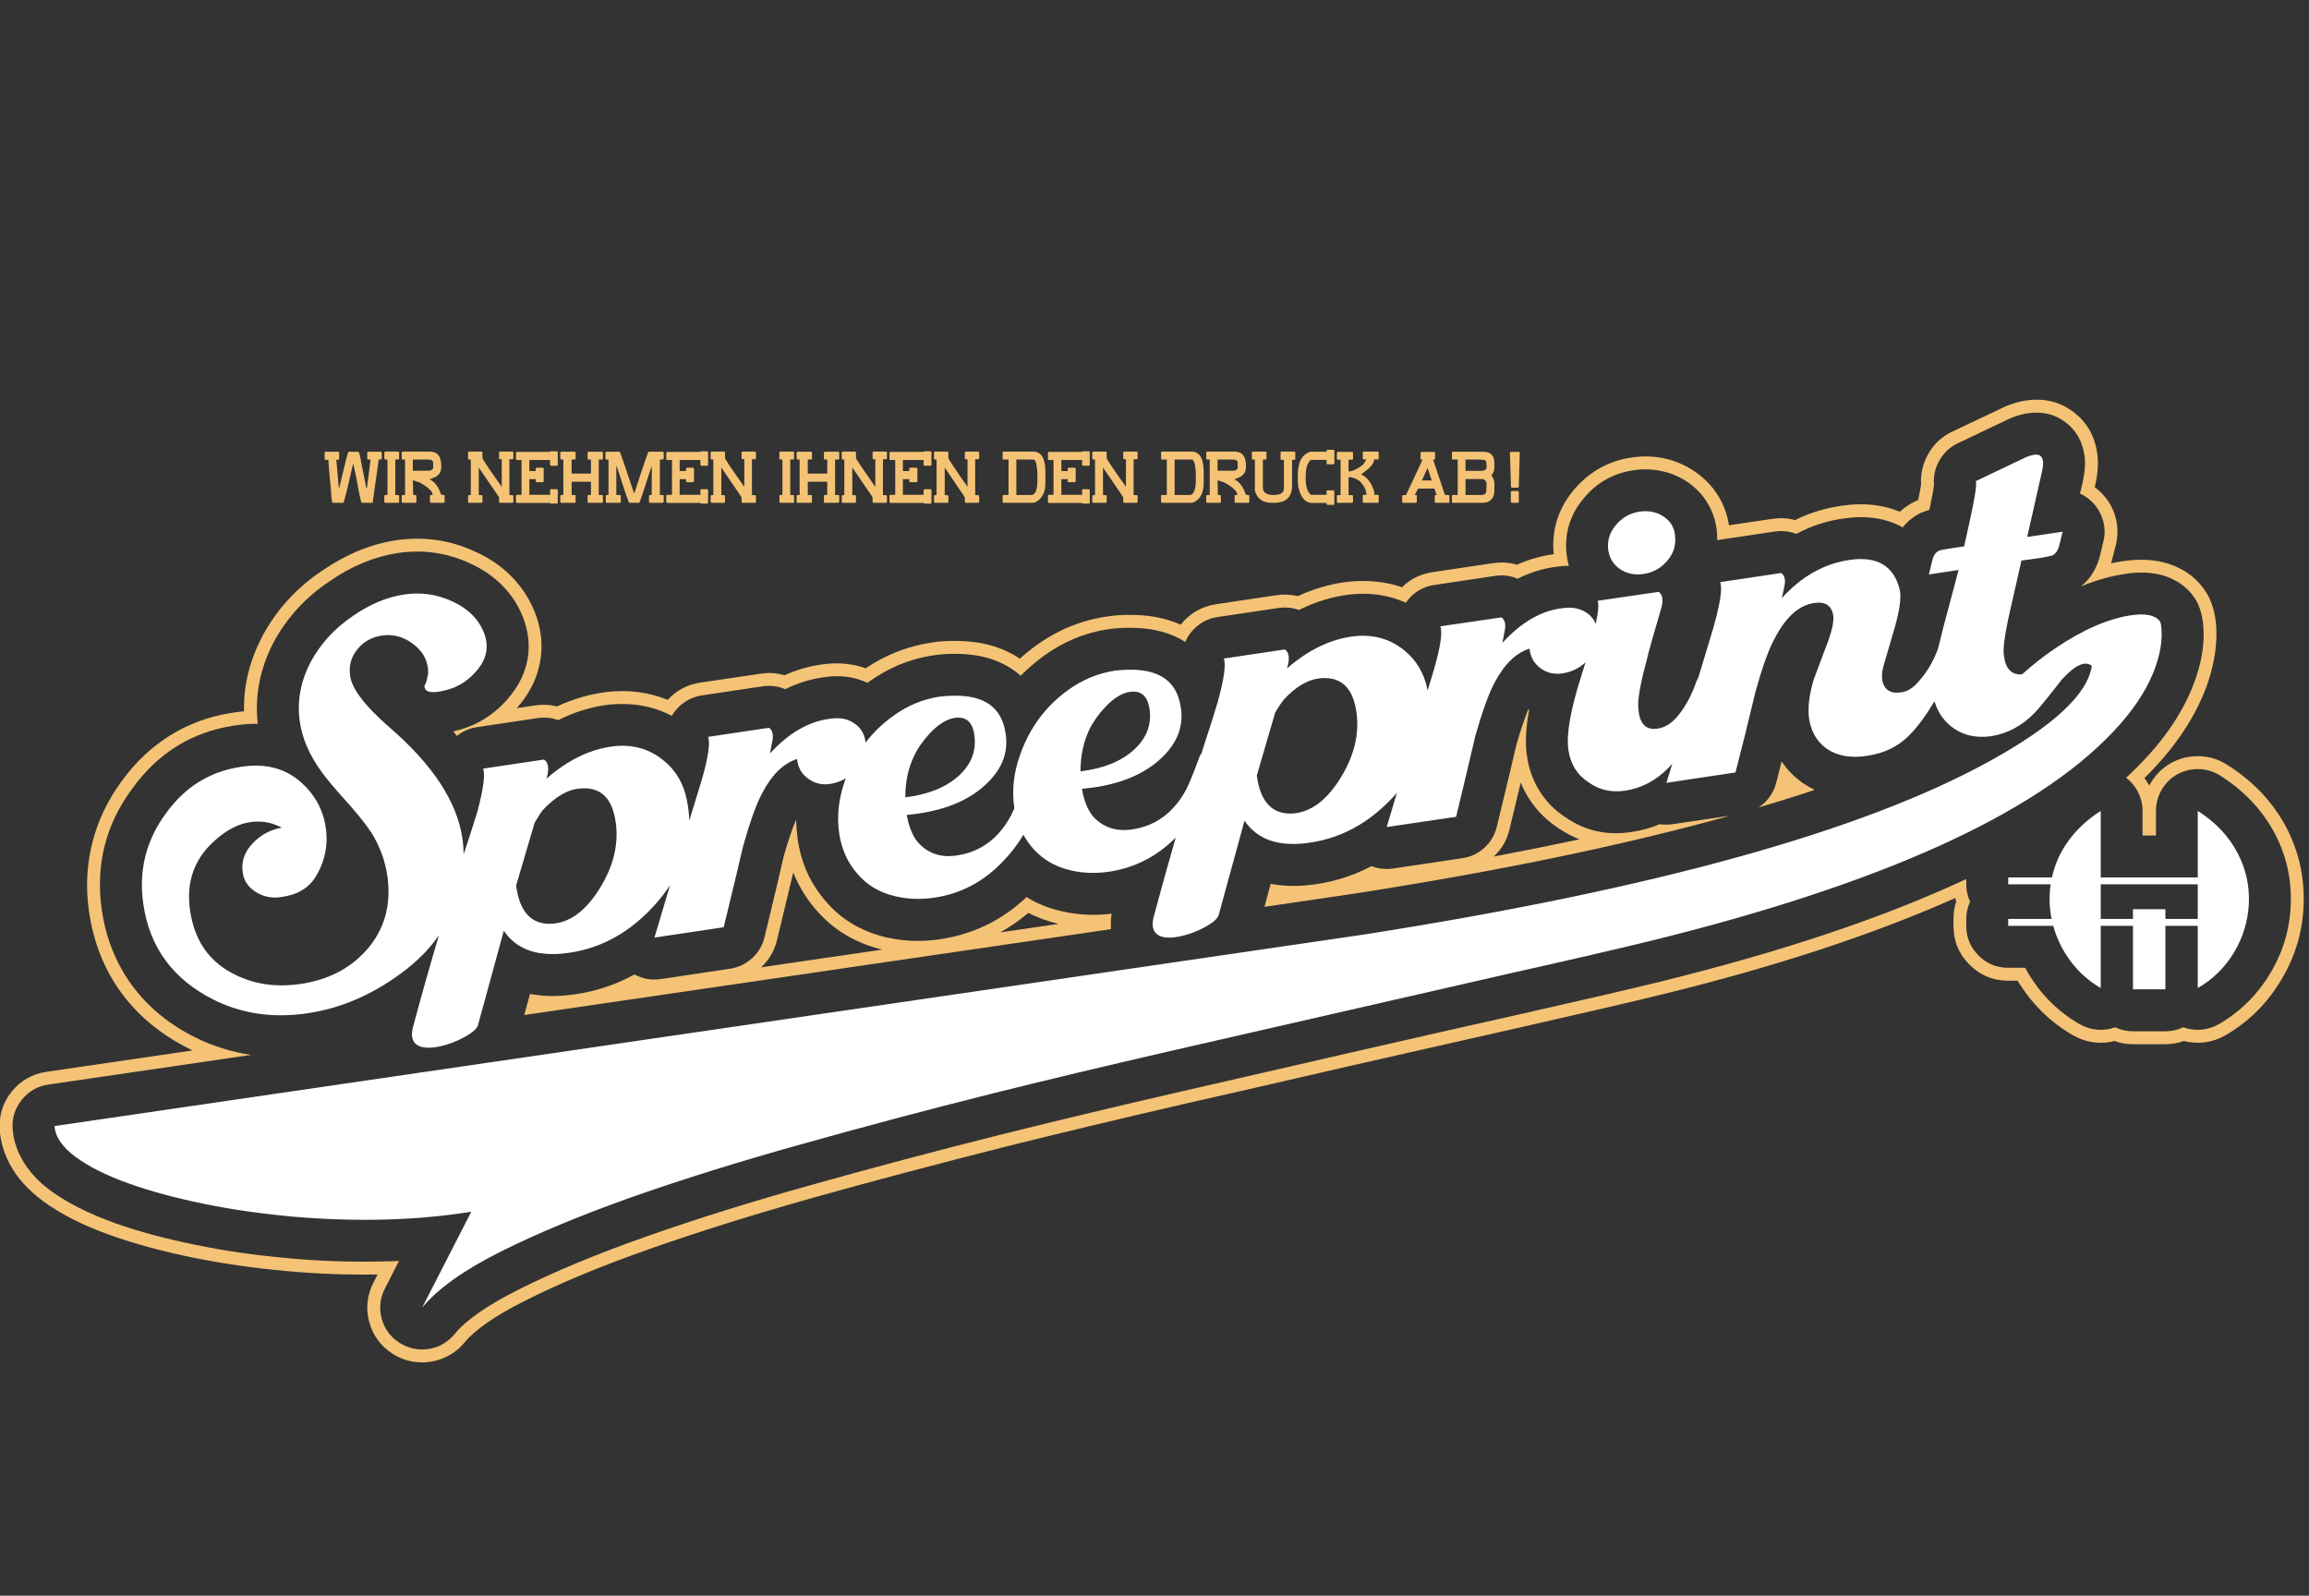
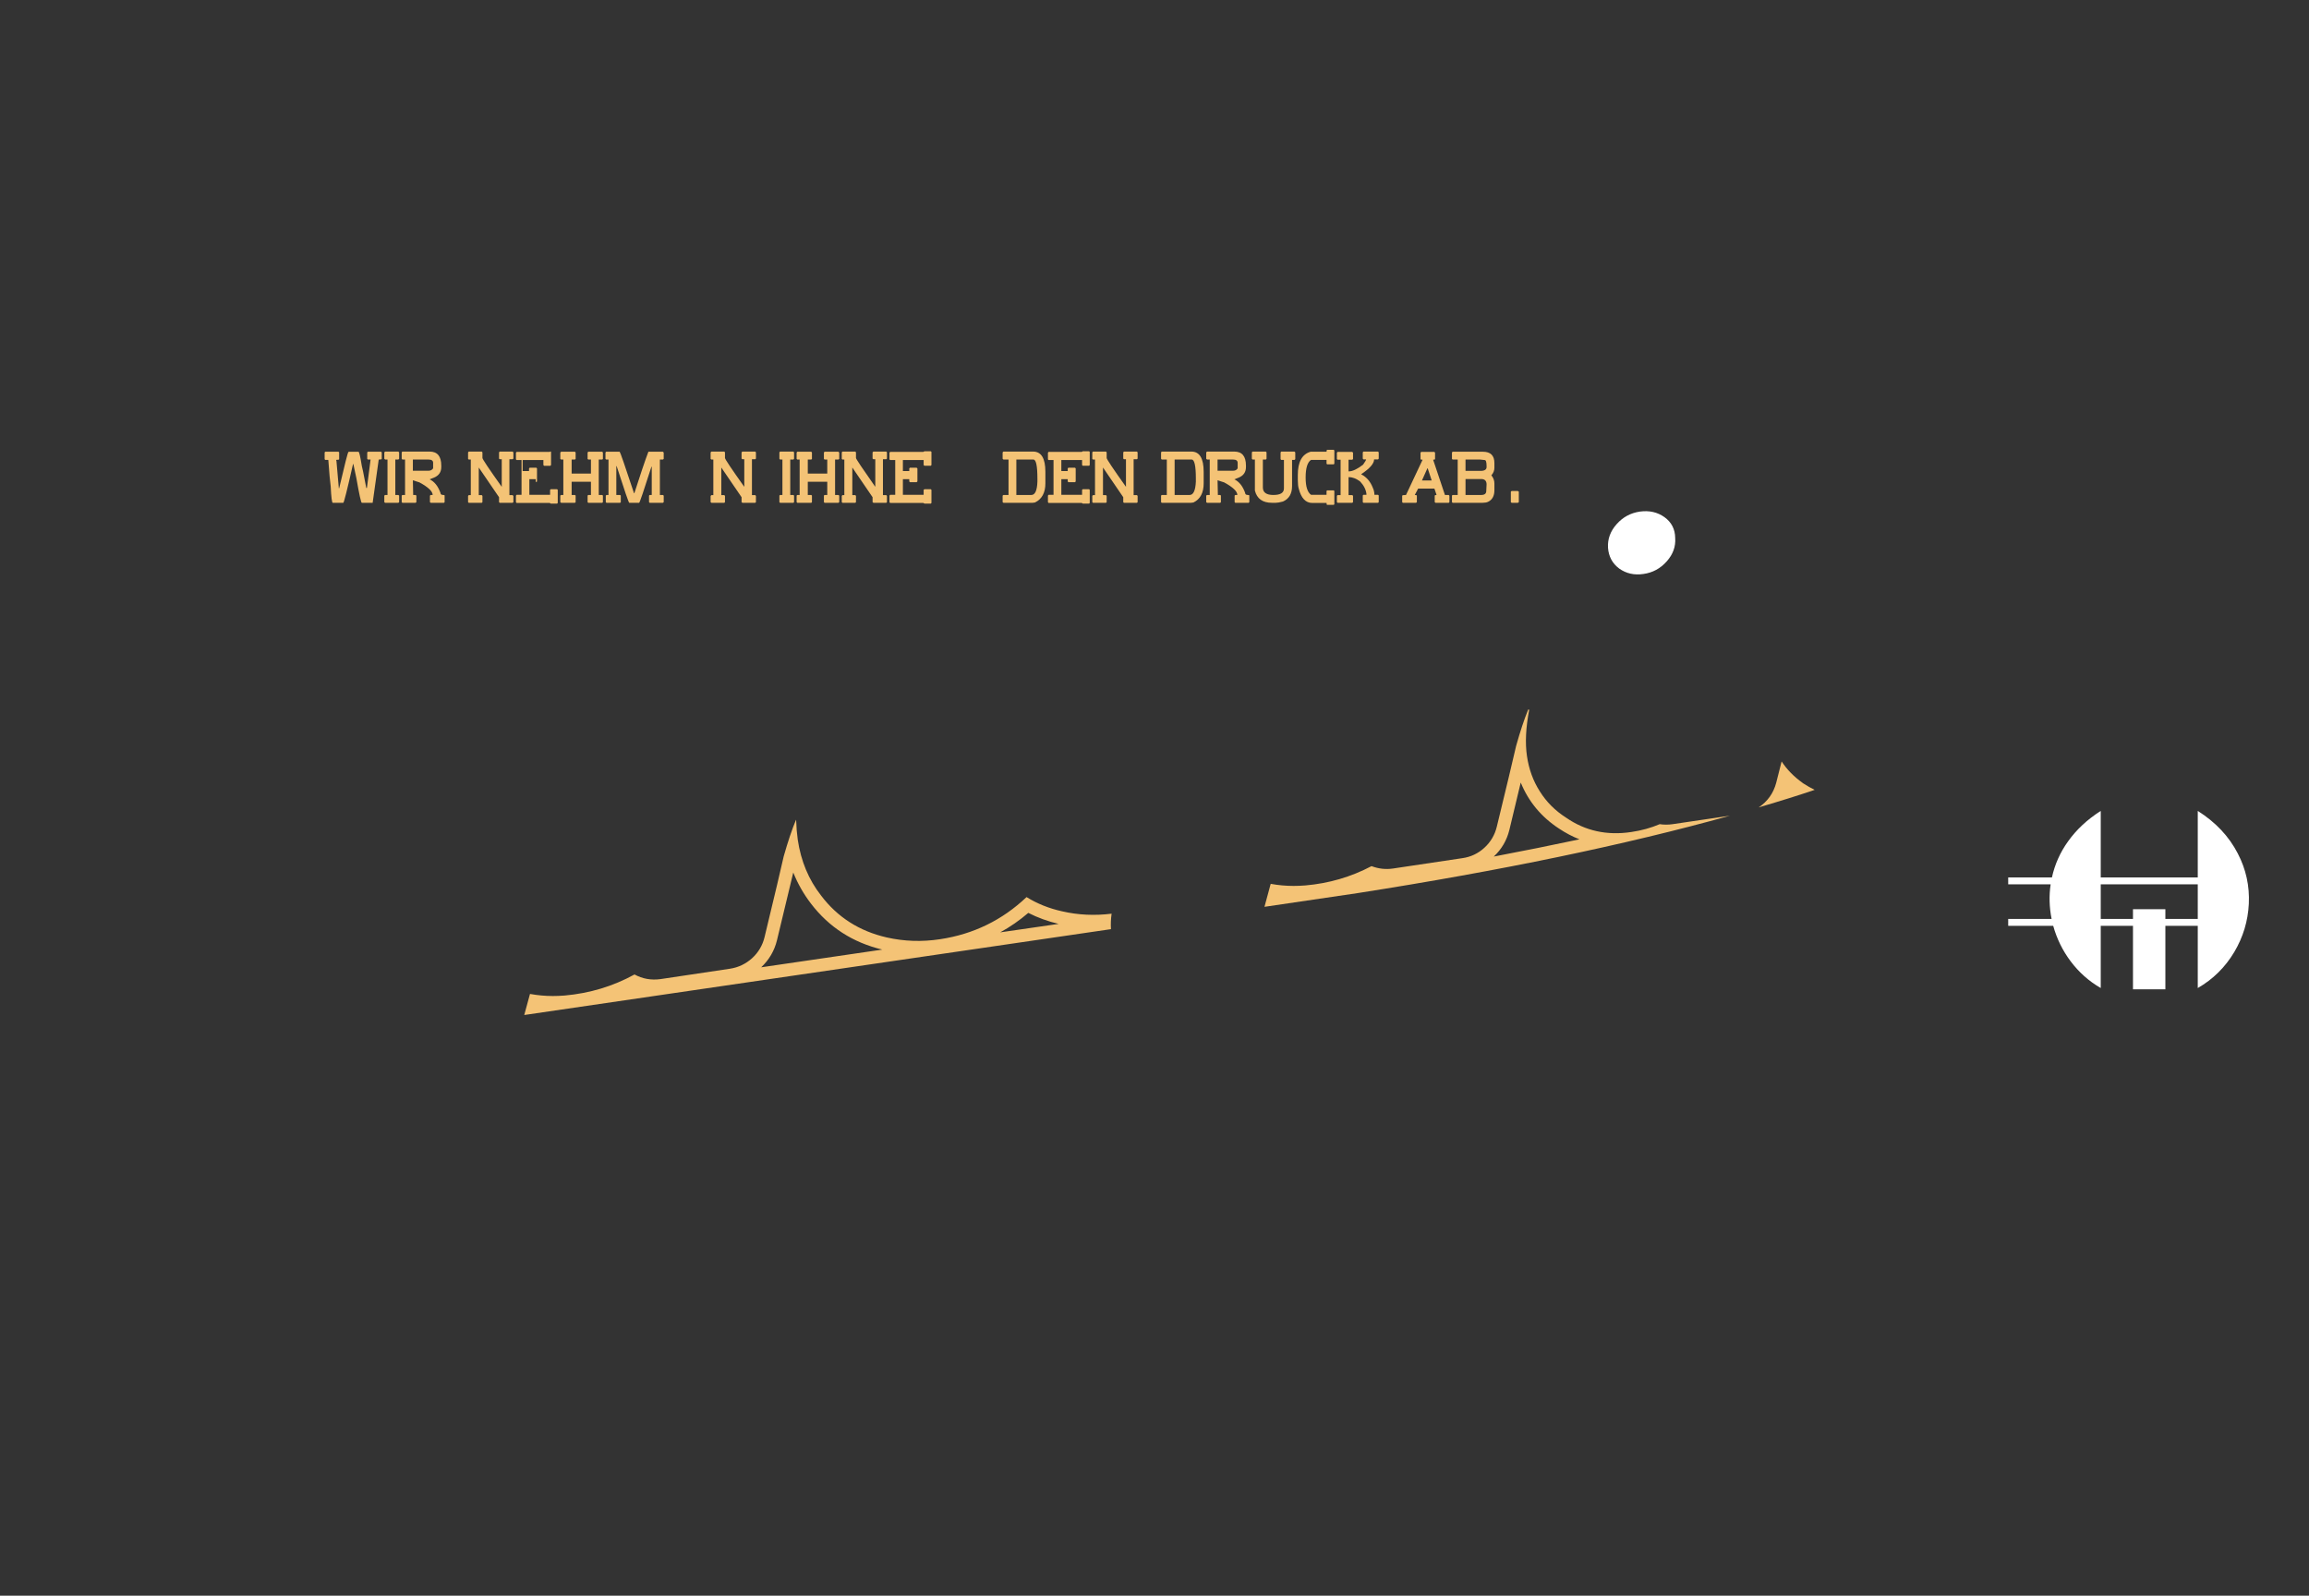
<svg xmlns="http://www.w3.org/2000/svg" xmlns:xlink="http://www.w3.org/1999/xlink" preserveAspectRatio="none" width="123" height="85">
  <rect width="100%" height="100%" fill="#333333" stroke="none" />
  <defs>
    <path fill="#F4C376" d="M174.85 154q.95 0 .95-.2v-2.05l-.2-.2h-4.15l-.2.2v2.05l.2.2h.85l-1.15 8.9h-.2q-1.3-6.85-1.4-6.9-.7-4.45-1.05-4.45h-3.05l-.1.1q-.25 0-2.9 11.35h-.1l-.75-8.55-.1-.35q.95 0 .95-.2v-2.15l-.2-.2h-4.15l-.2.2v2.15l.2.2h.95q.45 6.2.75 8.3.25 5.15.65 5.15h3.3q.3 0 3.05-12.15h.1l.95 4.45q1.35 7.7 1.7 7.7h3.4l1.9-13.55z" id="a" />
    <path fill="#F4C376" d="M180.05 154h.95l.25-.25v-2l-.25-.25h-4.15l-.25.25v2l.25.25h.75v11.1h-.75l-.25.2v2.05l.25.2H181l.25-.2v-2.05l-.25-.2h-.95V154z" id="b" />
    <path fill="#F4C376" d="M194.45 156.35v-.45q0-4.4-3.65-4.4h-8.55l-.2.25v2l.2.25h.85v11.1h-.85l-.2.2v2.05l.2.2h4.15l.25-.2v-2.05l-.25-.2h-.75l-.1-4.6 2.05.65q4.15 2.25 4.15 3.95h-.6l-.25.2v2.05l.25.2h4.15l.2-.2v-2.05q0-.2-.4-.2-.9 0-.9-.65-1.15-3.2-3.4-4.25l1.4-.55q2.25-.95 2.25-3.3m-2.55-1.3v1.7q-.5.75-1.4.75h-4.95V154h4.95q1.4 0 1.4 1.05z" id="c" />
    <path fill="#F4C376" d="M215.8 153.9h1l.25-.2v-1.95l-.25-.25h-4.05l-.2.25v1.95l.2.2h.65v8.65q-6.05-8.5-6.05-9.05v-1.75l-.2-.25h-4.1l-.2.25v2.05l.2.2h.65v11.15h-.65l-.2.25v1.95l.2.2h4.1l.2-.2v-1.95l-.2-.25h-.95v-8.65l6.35 9.3v1.55l.2.2h4.05l.25-.2v-1.95l-.25-.25h-1V153.9z" id="d" />
-     <path fill="#F4C376" d="M228.75 151.4l-.3.2h-10.4l-.2.25v2.1l.2.2h1.55v10.9h-1.55l-.2.25v2.05l.2.25h10.4l.3.2h2l.2-.2v-4.1l-.2-.2h-2l-.2.2v1.55h-6.5v-4.9h2v.7l.2.25h2.1l.2-.25v-4.05l-.2-.25h-2.1l-.2.25v.8h-2v-3.45h6.5v1.55l.2.25h2l.2-.25v-4.1l-.2-.2h-2z" id="e" />
+     <path fill="#F4C376" d="M228.75 151.4l-.3.2h-10.4l-.2.25v2.1l.2.2h1.55v10.9h-1.55l-.2.25v2.05l.2.25h10.4l.3.2h2l.2-.2v-4.1l-.2-.2h-2l-.2.2v1.55h-6.5v-4.9h2v.7l.2.25l.2-.25v-4.05l-.2-.25h-2.1l-.2.25v.8h-2v-3.45h6.5v1.55l.2.25h2l.2-.25v-4.1l-.2-.2h-2z" id="e" />
    <path fill="#F4C376" d="M240.5 151.55l-.2.25v2l.2.2h.85v4.4h-6.05V154h1.05l.2-.2v-2l-.2-.25H232l-.25.25v2l.25.2h.7v11.1h-.7l-.25.2v2.05l.25.2h4.35l.2-.2v-2.05l-.2-.2h-1.05v-4.15h6.05v4.15h-.85l-.2.2v2.05l.2.2h4.4l.2-.2v-2.05l-.2-.2h-1.1V154h1.1l.2-.2v-2l-.2-.25h-4.4z" id="f" />
    <path fill="#F4C376" d="M264.15 151.8l-.25-.25h-4.55q-1.55 4.1-4.4 13h-.1q-4.25-12.85-4.5-13h-4.25l-.2.25v2l.2.2h.75v11.1h-.65l-.2.2v2.05l.2.2h4.3l.2-.2v-2.05l-.2-.2h-1.2v-9.05h.1q3.7 11.5 3.95 11.5h3.1q.25 0 3.85-11.3h.1v8.85h-.65l-.2.2v2.05l.2.2h4.15l.25-.2v-2.05l-.25-.2h-.95V154h.95l.25-.2v-2z" id="g" />
-     <path fill="#F4C376" d="M275.85 151.4l-.3.2h-10.4l-.2.25v2.1l.2.2h1.6v10.9h-1.6l-.2.25v2.05l.2.25h10.4l.3.2h2l.2-.2v-4.1l-.2-.2h-2l-.2.2v1.55h-6.5v-4.9h2v.7l.2.25h2.1l.2-.25v-4.05l-.2-.25h-2.1l-.2.25v.8h-2v-3.45h6.5v1.55l.2.25h2l.2-.25v-4.1l-.2-.2h-2z" id="h" />
    <path fill="#F4C376" d="M283.35 153.5v-1.75l-.2-.25h-4.05l-.25.25v2.05l.25.2h.6v11.15h-.6l-.25.25v1.95l.25.2h4.05l.2-.2v-1.95l-.2-.25h-.95v-8.65l6.35 9.3v1.55l.25.2h4.05l.2-.2v-1.95l-.2-.25h-1.05V153.9h1.05l.2-.2v-1.95l-.2-.25h-4.05l-.25.25v1.95l.25.2h.6v8.65q-6.05-8.5-6.05-9.05z" id="i" />
    <path fill="#F4C376" d="M303.8 154h1l.2-.25v-2l-.2-.25h-4.2l-.2.25v2l.2.25h.75v11.1h-.75l-.2.2v2.05l.2.2h4.2l.2-.2v-2.05l-.2-.2h-1V154z" id="j" />
    <path fill="#F4C376" d="M319.15 153.8v-2l-.25-.25h-4.35l-.2.25v2l.2.2h.85v4.4h-6.1V154h1.1l.2-.2v-2l-.2-.25H306l-.2.25v2l.2.2h.75v11.1H306l-.2.2v2.05l.2.2h4.4l.2-.2v-2.05l-.2-.2h-1.1v-4.15h6.1v4.15h-.85l-.2.2v2.05l.2.2h4.35l.25-.2v-2.05l-.25-.2h-1.05V154h1.05l.25-.2z" id="k" />
    <path fill="#F4C376" d="M329.6 151.75v1.95l.25.2h.6v8.65q-6.05-8.6-6.05-9.05v-1.75l-.2-.25h-4.05l-.2.25v2.05l.2.2h.6v11.15h-.6l-.2.25v1.95l.2.2h4.05l.2-.2v-1.95l-.2-.25h-.95v-8.65l6.35 9.3v1.55l.25.2h4.05l.2-.2v-1.95l-.2-.25h-1.05V153.9h1.05l.2-.2v-1.95l-.2-.25h-4.05l-.25.25z" id="l" />
    <path fill="#F4C376" d="M345.6 154.15v1.55l.25.25h2l.2-.25v-4.1l-.2-.2h-2l-.35.2h-10.4l-.2.25v2.1l.2.2h1.6v10.9h-1.6l-.2.25v2.05l.2.25h10.4l.35.2h2l.2-.2v-4.1l-.2-.2h-2l-.25.2v1.55h-6.5v-4.9h2v.7l.2.25h2.1l.25-.25v-4.05l-.25-.25h-2.1l-.2.25v.8h-2v-3.45h6.5z" id="m" />
-     <path fill="#F4C376" d="M361.75 153.9h1.05l.2-.2v-1.95l-.2-.25h-4.05l-.25.25v1.95l.25.2h.6v8.65q-6-8.55-6-9.05v-1.75l-.25-.25h-4.05l-.2.25v2.05l.2.2h.6v11.15h-.6l-.2.25v1.95l.2.2h4.05l.25-.2v-1.95l-.25-.25h-.9v-8.65l6.3 9.3v1.55l.25.2h4.05l.2-.2v-1.95l-.2-.25h-1.05V153.9z" id="n" />
    <path fill="#F4C376" d="M383.75 157.85q0-6.35-3.85-6.35h-9.3l-.25.25v2l.25.25h1.6v11.1h-1.6l-.25.2v2.05l.25.2h9.15l.75-.1q3.25-1.6 3.25-6v-3.6m-9.1-3.85H380q1.25 0 1.25 5.95v1q-.15 4.15-1.9 4.15h-4.7V154z" id="o" />
    <path fill="#F4C376" d="M395.25 154.15v1.55l.2.25h2l.2-.25v-4.1l-.2-.2h-2l-.3.2h-10.4l-.2.25v2.1l.2.2h1.55v10.9h-1.55l-.2.25v2.05l.2.25h10.4l.3.2h2l.2-.2v-4.1l-.2-.2h-2l-.2.2v1.55h-6.5v-4.9h2v.7l.2.25h2.1l.2-.25v-4.05l-.2-.25h-2.1l-.2.25v.8h-2v-3.45h6.5z" id="p" />
    <path fill="#F4C376" d="M402.95 153.5v-1.75l-.2-.25h-4.1l-.2.25v2.05l.2.2h.65v11.15h-.65l-.2.25v1.95l.2.2h4.1l.2-.2v-1.95l-.2-.25h-.95v-8.65l6.35 9.3v1.55l.2.2h4.1l.2-.2v-1.95l-.2-.25h-1.05V153.9h1.05l.2-.2v-1.95l-.2-.25h-4.1l-.2.25v1.95l.2.2h.65v8.65q-6.05-8.5-6.05-9.05z" id="q" />
    <path fill="#F4C376" d="M433.35 157.85q0-6.35-3.85-6.35h-9.3l-.2.25v2l.2.25h1.6v11.1h-1.6l-.2.2v2.05l.2.2h9.2l.75-.1q3.2-1.55 3.2-6v-3.6M429.6 154q1.3 0 1.3 5.95v1q-.2 4.15-1.95 4.15h-4.7V154h5.35z" id="r" />
    <path fill="#F4C376" d="M442.95 160.2l1.4-.55q2.25-.95 2.25-3.3v-.45q0-4.4-3.65-4.4h-8.55l-.25.25v2l.25.25h.85v11.1h-.85l-.25.2v2.05l.25.2h4.15l.2-.2v-2.05l-.2-.2h-.75l-.1-4.6 2.05.65q4.15 2.25 4.15 3.95h-.65l-.2.2v2.05l.2.2h4.2l.2-.2v-2.05q0-.2-.45-.2-.85 0-.85-.65-1.15-3.2-3.4-4.25m-5.25-6.2h4.9q1.4 0 1.4 1.05v1.7q-.45.75-1.4.75h-4.9V154z" id="s" />
    <path fill="#F4C376" d="M461.05 154.1h.75l.25-.2v-2.15l-.25-.25h-4.15l-.2.25v2.15l.2.2h.85v8.95q0 2.05-3.3 2.05t-3.3-2.35V154h.95l.2-.25v-2l-.2-.25h-4.2l-.2.25v2l.2.25h.75v9.7q.95 3.85 5.35 3.85h1.2q.8 0 2.25-.4 2.85-1.25 2.85-4.85v-8.2z" id="t" />
    <path fill="#F4C376" d="M474.3 151.15l-.2-.2h-2.05q-.2 0-.2.6h-5q-4 1.15-4 7.25v1.6q0 1.8.3 2.75 1.15 4.45 4.25 4.45h4.45q0 .6.2.6h2.05l.2-.2v-4.15l-.2-.2h-2.05l-.2.2v1.2H467q-1.7-1.2-1.7-5.4 0-4.45 1.7-5.55h4.85v1.2l.2.2h2.05l.2-.2v-4.15z" id="u" />
    <path fill="#F4C376" d="M486.75 153.95H488l.2-.25v-1.95l-.2-.25h-4.6l-.2.25v1.95l.2.25h.85q0 .3-.95 1.65-2.75 2.1-4.45 2.1h-.1v-3.65h1.15l.25-.2v-2l-.25-.25h-4.6l-.2.25v2l.2.2h.95v11.1h-.95l-.2.2v2l.2.2h4.6l.25-.2v-2l-.25-.2h-1.15v-5.65q1.8 0 3.6 1.35 1.75 1.85 2 3.9v.3h-.95l-.2.2v2.1l.2.2h4.6l.2-.2v-2.1l-.2-.2h-1.15q0-1.15-.5-2.2-1.1-2.9-3.6-4.2v-.1q4-2.65 4-4.6z" id="v" />
    <path fill="#F4C376" d="M510.15 165.1h-1.2l-3.7-11.05q.6 0 .6-.2v-2l-.2-.25h-4.15l-.2.25v2q0 .2.55.2h.1l-5.2 11.05q-1.2 0-1.2.25v2l.2.2h4.15l.25-.2v-2q0-.25-.65-.25l1.05-2h5.1l.65 1.9v.1q-.55 0-.55.25v2l.25.2h4.15l.2-.2v-2l-.2-.25m-6.7-8.35h.1l1.25 3.8h-3.05l1.7-3.8z" id="w" />
    <path fill="#F4C376" d="M523.5 158.95q.95-1.1.95-2.35v-1.5q0-3.55-3.6-3.55h-9.5l-.2.25v2l.2.2h1.6v11.1h-1.6l-.2.2v2.05l.2.2h9.4q1.05 0 1.7-.3 2-.95 2-3.65v-2.1q0-1.4-.95-2.55M520 154l1.4.15q.6 0 .6 1.9v.3q0 1.2-1.9 1.2h-4.7V154h4.6m2 7.8l-.1 2.05q0 1.25-1.6 1.25h-4.9v-5h4.9q1.7 0 1.7 1.7z" id="x" />
    <path fill="#F4C376" d="M529.85 163.85l-.25.2v3.3l.25.2h1.95l.3-.2v-3.3l-.3-.2h-1.95z" id="y" />
-     <path fill="#F4C376" d="M529.9 162.8h1.95l.25-.2.3-10.8-.2-.2h-2.65l-.25.2.35 10.8.25.2z" id="z" />
-     <path fill="#F4C376" d="M705.85 139.05q-6.4-4.8-14.85-3.55-3.15.45-6.4 1.85l-16.7 7.9q-4.8 2.3-7.45 6.9-2.6 4.5-2.3 9.65-.2 1.45-.9 4.85l-.75.35q-2.75 1.25-5 3.35-7.9-3.3-17.7-1.95-8.05 1.05-15.1 4.55-3.45-.9-6.95-.4l-13.8 2.05q-.75-5-3.35-9.2-2.6-4.25-6.85-7.3-4.35-3.1-9.55-4.35-5.25-1.2-10.7-.4-10.45 1.5-17.65 9.55-7.6 8.65-6.9 19.8l.1.95q-6 .85-11.55 3.3-3.55-1.05-7.4-.5L505 189.3q-5.55.85-9.5 4.7-5.75-1.95-12.2-1.95-2.6 0-4.75.25-7.85.9-15.7 4.5-3.45-.8-6.6-.3l-19.15 2.85q-3.25.5-6.1 2.15-2.85 1.65-4.85 4.25-6.5-2.9-14.55-3.05-4.55-.15-8.65.5-12.05 1.75-22.3 9.2-2.55 1.85-4.9 4-7.85-5.3-19-5.55-4.55-.15-8.7.5-11.05 1.65-20.6 8.05-6.3-2.2-13.25-1.25-6.25.75-12.2 3.45-3.7-1.1-7.4-.5l-19.1 2.8q-6 .95-10.1 5.4-6.8-2.75-14.2-2.75-1.95 0-4.7.25-8.15 1-15.75 4.55-3.2-.8-6.6-.35l-6.05.9 1.2-1.4q4.8-6 6.1-13 1.3-7-1.05-14.1l-.1-.3q-2.45-6.85-7.4-12.05-4.95-5.2-12-8.3-11.65-5.35-24.65-3.45-11.9 1.85-22.95 9.45-12.05 8-18.75 20.4l-.1.2q-6.05 11.5-5.75 23.55-1.85.15-3.7.45-10.6 1.6-19.4 7.05-8.85 5.5-15.25 14.4-6.65 9-9.25 19.5-2.6 10.45-.95 21.6 2.15 14.35 10.1 25.2 8 10.9 21.3 17.55l1 .5-45.75 6.7q-6.7 1-10.95 6.25-4.2 5.3-3.7 12.05.4 5.45 3.05 10.45 3.5 6.6 10.55 11.8 8.4 6.15 21.1 10.65 11.35 4.05 25.75 7 13.7 2.8 29.5 4.25 14.35 1.3 28.45 1.05l-1.3 2.55q-3 5.85-1.35 12.25 1.7 6.35 7.2 9.95 4.25 2.8 9.4 2.8 3.8 0 7.25-1.6 3.55-1.6 6.05-4.65 5-6.05 18.9-13.05 16.1-8.15 39.1-16.25 23.15-8.15 51.95-16.25 26.8-7.5 59.8-15.85 24.65-6.15 55.6-13.3 21.45-4.85 53.45-12.25l52.8-11.95q30.05-6.8 44.25-10.3 52.95-13 91.25-30.05l.3 1.15q-.85 2.65-.85 5.4v2.15q0 7.15 5 12.15 5.05 5.05 12.15 5.05h2.95q6.7 11 17.45 17.15 2.95 1.7 6.3 2.15 3.35.45 6.6-.4 2.85 1 5.8 1h10.15q3.05 0 5.8-1 3.25.85 6.6.4 3.4-.45 6.35-2.15 11.1-6.4 17.7-17.65 6.65-11.2 6.9-24.1.25-13.15-6-24.45Q765.75 257 754 249.6q-3.95-2.5-8.65-2.65-4.65-.15-8.8 2.1-4.5 2.55-6.9 7.1-.75-1.3-1.5-2.35 14-13.8 19.5-28.85 2.9-8.1 3.05-15.7.15-9.1-3.9-14.65-2.55-3.6-6.5-5.9-5.65-3.3-13.15-3.3-2.8 0-5.8.45-1.3.15-3.65.65l1.5-5.8q1-4.15-.05-8.35-1.05-4.15-3.95-7.3-1.15-1.3-2.65-2.4l.05-.15q1.4-5.8.75-10.45-1.2-8.25-7.5-13m-14.25.45q6.75-1 11.8 2.8 4.95 3.75 5.95 10.35.55 3.65-.7 9.05l-.7 2.95q2.55 1.2 4.25 3.1 2.2 2.45 3.05 5.65.8 3.15 0 6.35l-.95 4q-1.45 6.25-6.05 10 7.05-2.9 13.7-3.9 2.7-.45 5.2-.45 6.35 0 11.1 2.75 3.25 1.9 5.4 4.9 2.95 4.2 3.05 11.4.05 7.2-2.85 15.1-5.65 15.6-21.45 30.15 2.4 1.85 3.8 4.6 1.35 2.75 1.35 5.8v7.7h4.2v-7.7q0-3.55 1.8-6.65 1.85-3.15 4.95-4.85 3.15-1.7 6.75-1.6 3.55.1 6.6 2 10.8 6.85 16.6 17.2 5.8 10.35 5.55 22.4-.2 11.85-6.3 22.15-6.1 10.3-16.3 16.2-2.55 1.45-5.45 1.7-2.9.25-5.65-.75-2.65 1.25-5.6 1.25h-10.15q-2.95 0-5.6-1.25-2.7 1-5.6.75-2.9-.25-5.45-1.7-10.9-6.25-17.15-17.7h-5.3q-5.45 0-9.3-3.85-3.85-3.85-3.85-9.3v-2.15q0-2.75 1.2-5.4-1.2-2.7-1.2-5.45v-1.65q-38.65 18.05-95.65 32.1-14 3.45-44.15 10.25-21.45 4.8-51 11.55l-55.3 12.7q-27.3 6.25-55.7 13.3-31.3 7.85-59.9 15.9-28.4 7.9-52.15 16.3-22.85 8.05-39.6 16.45-14.8 7.4-20.25 14.05-1.9 2.3-4.6 3.6-2.65 1.2-5.55 1.2-3.85 0-7.2-2.15-4.2-2.75-5.5-7.6-1.25-4.9 1.05-9.35l4.4-8.65q-2.15.15-4.35.15-15.5.4-30.45-1-15.3-1.35-29.05-4.2-14.05-2.85-25.2-6.8-12.3-4.45-20.05-10.1-6.2-4.55-9.25-10.3-2.35-4.35-2.7-9-.4-5.15 2.85-9.2 3.2-4.05 8.35-4.8l63.5-9.3q-9.15-1.35-17.55-5.5-12.35-6.2-19.8-16.35-7.4-10.1-9.4-23.4-3.1-21.1 9.45-38.1 12.1-16.85 32.05-19.85 3.9-.6 7.35-.55-1.5-13.15 5-25.6 6.3-11.65 17.65-19.15 10.15-7.05 21.2-8.75 11.75-1.75 22.35 3.1 6.35 2.8 10.75 7.4 4.4 4.6 6.55 10.65l.05.25q2.05 6.05.95 12.1-1.15 5.95-5.3 11.15-6.85 8.5-17 11l-.95.25 1.15 1.4q2.75-2.2 6.3-2.75l19.1-2.85q3.35-.45 6.35.65 7.65-3.85 15.85-4.85 2-.2 4.25-.2 8.4 0 15.5 3.7 1.5-2.6 3.95-4.25 2.5-1.7 5.45-2.15l19.1-2.85q3.6-.5 7.05.9 5.95-2.95 12.5-3.8 7.2-1 13.25 1.8l.15-.1q9.4-6.85 20.5-8.5 3.9-.6 7.95-.45 11.95.25 19.4 6.85 3.05-3.1 7.05-6.1 9.4-6.85 20.45-8.5 4.1-.55 8-.4 9.3.15 16.1 4.4l.55-1.2q1.5-2.65 4-4.4 2.5-1.75 5.55-2.2l19.15-2.85q3.35-.45 6.35.65 7.6-3.85 15.85-4.85 2.4-.25 4.25-.25 7.1 0 13.4 2.8 1.55-2.25 3.85-3.7 2.35-1.45 5.05-1.85l19.1-2.85q3.7-.55 7 .9 6.05-3.05 12.55-3.8 1.5-.25 3.55-.25-.7-2.45-.85-4.85-.55-9.5 5.95-16.85 6.05-6.95 15.2-8.25 4.65-.7 9.15.35 4.4 1 8.15 3.65 4.15 3 6.4 7.3 2.3 4.3 2.45 9.35v1.25l18.1-2.7q3.4-.5 6.7.75 7.15-3.85 15.3-4.9 10.35-1.4 18.05 2.85 2.4-3 5.8-4.6l2.55-.9q1.25-5.8 1.45-7.85-.35-4 1.65-7.55 2.05-3.65 5.8-5.45l16.5-7.85q2.75-1.15 5.45-1.55z" id="A" />
    <path fill="#F4C376" d="M485.95 281.4q-9.7 5.1-20.75 6.05-2 .15-3.65.15-3.6 0-7.2-.65l-1.95 7.2 29.2-4.3q67.5-10.55 116.65-24.25l-17.95 2.65q-2.05.3-4.05 0-4.1 1.75-8.85 2.45-11.5 1.75-20.5-4.5-5.1-3.25-8.2-8.2-3.15-4.9-4.05-11.1-.9-6.1.7-14.5l-.3-.1q-1.9 4.65-3.8 11.45-1.55 6.8-6.05 25.3-.95 3.9-3.9 6.6-2.95 2.7-6.9 3.25l-21.75 3.25q-3.4.5-6.7-.75m43.2-11.4l3.55-14.8q3.65 8.95 11.95 14.4 3.15 2.1 6.45 3.4-12.65 2.7-26.85 5.4 3.7-3.45 4.9-8.4z" id="B" />
    <path fill="#F4C376" d="M388.95 295.55q-6.1-1.35-11.1-4.45-11.45 10.85-27.1 13.2-8.5 1.3-16.7-.55-12.9-2.95-20.6-13.15-5.8-7.4-7.3-17.5-.4-2.85-.5-6.15l-.05-.05q-1.85 4.4-3.85 11.45-1.15 5.2-6 25.3-.95 3.9-3.9 6.6-3 2.7-6.95 3.3l-21.75 3.25q-4.4.6-8.15-1.45-10.1 5.55-21.9 6.6-2 .15-3.65.15-3.6 0-7.2-.65l-1.8 6.6 183.85-26.9q-.15-2.35.2-4.85-8 1-15.55-.75m-1.05 3.95l-18.3 2.65q4.65-2.55 8.8-6.1 4.4 2.25 9.5 3.45m-83.15-16.1q2.1 5.25 5.55 9.75 8.5 11.1 22.35 14.4l-37.95 5.55q3.75-3.55 4.95-8.5l5.1-21.2z" id="C" />
    <path fill="#F4C376" d="M621 255.3q-4.05-2.9-6.55-6.7l-1.7 6.7q-1.3 4.9-5.5 7.7 10.55-3.1 17.55-5.5-1.75-.85-3.6-2.05l-.2-.15z" id="D" />
    <path fill="#FFF" d="M562.75 174.25q-2.95 3.3-2.7 7.4.3 4.1 3.5 6.5 3.3 2.35 7.6 1.7 4.35-.6 7.3-3.95 2.95-3.3 2.65-7.35-.05-4.1-3.35-6.5-3.3-2.35-7.7-1.75-4.4.65-7.3 3.95z" id="E" />
-     <path fill="#FFF" d="M675.3 160.75q.55 1.45-1.9 12.5l-1.75 7.95-3.7.55q-3.1.45-4.15.8-1.65.7-2.2 3.35l-1 4.1 9.3-1.4-4.95 18.65q-1.1 4.4-1.45 5.9-2.1 5.8-5.7 9.9-2.7 3.45-5.85 3.9-5.25.75-6-4.1-.25-1.9.55-4.6l3.45-11.8q2.25-8 1.55-11.5-2.65-11.25-15.4-9.55-12.2 1.65-21.55 12l.65-3.15q.9-3.55-.9-4.7l-19.1 2.85q1.15 2.9-2.3 14.85l-4.55 15.1q-.45.75-.7 1.45-2.25 6.4-5.9 10.75-2.8 3.25-6.1 3.75-5.45.85-6.05-5.9-.6-3.85 2.55-15.45 1-4.3 4.45-15.9 1.3-4.35-.7-5.6l-19.1 2.8q.65 1.5-.6 7.25-.9-2.25-3-3.6-3.05-1.95-7.3-1.35-10 1.1-18.95 10.9l.6-3.15q.9-3.7-.9-4.85l-19.15 2.8q1.1 2.75-1.95 13.4l-2.05 6.8v-.25q-1.55-7.85-7.45-12.55-6.55-5.25-15.5-4.3-10.9 1.25-21.1 10.1l.35-1.3q.75-3.5-1.05-4.65l-19.1 2.85q1.1 2.6-1.8 13.3-2.15 7.2-4.25 13.4l-.95 3.05q-.55.65-.85 1.7-2.4 6.5-3.8 9.35-5.9 11.1-17.1 12.75-7.4 1.05-12.1-3.95-2.65-3.1-3.6-8.8 14.25-1.2 22.85-7.85 10.1-8 8-18.4-1.95-10.8-14.9-11.05-2.9-.05-5.7.3-7.85 1.2-14.7 6.15-10.5 7.65-14.9 20.15Q372.8 254.9 374 263l.05.25-.95 2.05q-5.85 11.1-17.1 12.75-7.35 1.15-12.05-3.95-2.6-2.95-3.65-8.75 14.45-1.3 22.85-7.9 10.1-7.95 8-18.4-1.95-10.8-14.9-11.05-2.85-.05-5.7.3-7.9 1.2-14.65 6.15-5 3.65-8.55 8.3v-.6q-.6-3.65-3.65-5.6-3.05-2-7.25-1.35-10.05 1.15-19 10.9l.6-3.15q.9-3.7-.9-4.9l-19.1 2.85q1.1 2.7-1.95 13.4l-3.95 12.9q-.05-3.2-.75-6.5-1.5-7.8-7.4-12.5-6.55-5.35-15.55-4.35-10.9 1.3-21.05 10.15l.35-1.3q.7-3.5-1.1-4.7l-19.1 2.85q1.1 2.5-1.75 13.35-2.6 8.45-4.3 13.35l-.05.1q0-2.35-.4-5.05-2.55-17.2-22.9-34.75-11.25-9.8-12.25-15.95-.7-4.8 2.2-8.35 2.85-3.65 7.75-4.4 5.4-.8 10 2.8 4.6 3.6 4.5 9-.4 2.45-.8 3.2-.45.75-.35 1.1.4 2.65 6.75 1 5.85-1.45 9.95-6.5 4.1-5.1 2.15-10.9-2.45-6.95-10.35-10.5-7.1-3.25-15-2.05-7.95 1.2-15.85 6.65-8.55 5.75-13.25 14.35-4.9 9.3-3.45 18.95.85 5.75 4 11.25 2.5 4.65 8.9 11.75 6.65 7.3 9.4 11.5 3.95 6.2 5.1 13.6 2 13.85-6.7 23.55-7.7 8.5-20.35 10.4-12.4 1.85-22.2-3.7-10.6-5.95-12.55-19.25-1.95-13.2 7.5-21.75 5.9-5.4 11.8-6.05 4.85-.6 9.45 1.8-5.15.85-9 4.75-3.9 4-3.3 8.95.35 4.05 4.15 6.45 3.75 2.4 8.5 1.5 6.85-1.05 10.05-5.95 4.6-7.4 3.35-15.75-1.2-8.25-7.65-14.1-7.6-6.75-19-4.9-14.5 2.15-23.45 14.6-9.35 12.7-7.05 28.5 3 20.3 22 29.85 13.3 6.65 29.5 4.25 15.5-2.3 29.45-12.65 7.2-5.3 11.65-11.75-4.3 14.55-8.1 28.7-1.15 4.4 1.65 5.85 2.35 1.2 6.9.2 4-.9 7.7-2.95 3.65-2.05 4.1-3.65l8.1-29.6q5.5 8.2 17.9 7.2 17.55-1.5 30.3-16.3 2.1-2.45 3.9-5.2l-4.9 16.45 21.7-3.25q4.4-18.05 6.1-25.45 3.15-11.2 5.8-16.25 4.6-9 11.1-11 .35 3.85 3.4 6.1 3.15 2.3 6.9 1.7 2.5-.35 5-1.75l-.3.7q-3 8.5-1.8 16.55 1 6.65 4.75 11.5 4.9 6.45 13.05 8.25 5.65 1.3 11.9.4 12.75-1.85 21.9-11.7 3.4-3.5 6.1-8 1.05 1.75 1.9 2.9 4.95 6.45 13.05 8.25 5.65 1.3 11.9.4 12.05-1.8 20.9-10.7-3.7 12.8-6.9 24.8-1.15 4.4 1.65 5.9 2.35 1.2 6.9.2 4-.9 7.7-2.95 3.65-2.05 4.1-3.65l8.1-29.6q5.5 8.2 17.9 7.2 17.25-1.5 29.85-15.9l-3.2 10.7 21.75-3.2q3.55-14.65 6.05-25.45 3.25-11.3 5.85-16.3 4.6-8.9 11.1-10.95.4 3.85 3.4 6.1 3 2.25 6.9 1.65 4.15-.6 7.25-3.45l-1.55 5q-4.85 15.35-3.8 22.45.95 6.75 6.55 10.3 4.85 3.4 11.3 2.45 7.7-1.2 13.6-7.25l1.1-1.2-1.85 6 21.65-3.25q3.2-12.35 6.3-25.45 3.15-11.3 5.85-16.3 5.25-10.3 12.5-11.35 4.9-.75 5.9 3.4.6 2.75-1.6 8.75l-4.45 11.85q-2.2 7.3-1.4 12.6 1.05 5.85 5.45 9.05 5.2 3.5 12.9 2.2 7.9-1.2 13-6.4 3.75-3.75 7.9-10.65 1.6 5.5 6.35 8.7 4.9 3.2 11.6 2.2 7.5-1.25 13.3-7.15 2.05-2.05 8.6-10.5 6.25-6.9 9.45-4.35-1.95 13.3-32.1 29.9-59.8 32.95-196.05 54.3l-410.25 60q.4 5.1 6.65 9.7t16.65 8.3q10.05 3.6 23.45 6.35 12.55 2.6 27.55 4 14.95 1.3 29 .95 14.2-.35 27.3-2.45l-15.4 30.05q7.3-8.85 24.5-17.5 17.2-8.6 41.1-17.1 24.8-8.7 53.05-16.55 29.7-8.35 60.25-16 24-6 55.95-13.35l106.3-24.3q26.85-6 43.9-10.15 107.9-26.6 144.65-65.3 11.75-12.35 14.6-24.45.95-3.95.75-7.35-.1-2.45-.55-3.05-2.15-2.85-9.05-1.85-10.8 1.65-23.55 10.25-3.95 2.65-7.65 5.75l-2.9 2.5q-4.95.4-5.7-5.95-.45-2.75 1.3-11.15l4.2-18.55 5.5-.75q3.3-.55 4.2-.85 1.65-.9 2.2-3.35l1-4.1-11.1 1.65 4.45-19.65q.7-2.9.5-4.05-.3-2.45-2.8-2.05-.95.15-2.4.7l-15.85 7.55M455.75 233.3q1.45-2.5 2.65-4 5.8-6.4 11.9-6.8 9.45-.65 10.95 10.95 1.35 10.15-5.15 20.55-6.5 10.35-14.85 10.9-9.6.55-11.25-11.9l5.75-19.7m-45.55-6.5q5.05-.75 6.1 4.85 1.35 7.6-4.75 13.25-6.05 5.5-16.8 6.8 0-7.15 2.7-12.95 1.85-3.8 5.05-7.2 4-4.2 7.7-4.75m-67.6 20.1q1.65-3.55 5-7.2 4-4.15 7.7-4.75 5.15-.75 6.1 4.85 1.35 7.65-4.75 13.25-6.05 5.5-16.8 6.8 0-7.25 2.75-12.95m-93.45 21.05q1.35 10.2-5.15 20.6-6.55 10.4-14.85 10.9-9.6.55-11.25-11.95l5.8-19.7q1.55-2.7 2.6-4 5.95-6.4 11.95-6.75 9.4-.7 10.9 10.9z" id="F" />
    <path fill="#FFF" d="M744.85 264.1v20.85h-30.4V264.1q-6.3 4-10.25 9.55-3.7 5.15-5.05 11.3h-13.7v2.15h13.3q-.8 5.3.3 10.85h-13.6v2.15h14.1q1.7 6.1 5.45 11.1 3.9 5.2 9.45 8.4v-19.5h10.1V320h10.15v-19.9h10.15v19.5q7.15-4.1 11.45-11.3 4.15-7 4.55-15.1.4-8.35-3.45-15.75-4.15-8.05-12.55-13.35m-20.3 33.85h-10.1V287.1h30.4v10.85H734.7v-3.05h-10.15v3.05z" id="G" />
  </defs>
  <use xlink:href="#a" transform="matrix(.17 0 0 .17 -9.55 -1.7)" />
  <use xlink:href="#b" transform="matrix(.17 0 0 .17 -9.55 -1.7)" />
  <use xlink:href="#c" transform="matrix(.17 0 0 .17 -9.55 -1.7)" />
  <use xlink:href="#d" transform="matrix(.17 0 0 .17 -9.55 -1.7)" />
  <use xlink:href="#e" transform="matrix(.17 0 0 .17 -9.55 -1.7)" />
  <use xlink:href="#f" transform="matrix(.17 0 0 .17 -9.55 -1.7)" />
  <use xlink:href="#g" transform="matrix(.17 0 0 .17 -9.55 -1.7)" />
  <use xlink:href="#h" transform="matrix(.17 0 0 .17 -9.55 -1.7)" />
  <use xlink:href="#i" transform="matrix(.17 0 0 .17 -9.55 -1.7)" />
  <use xlink:href="#j" transform="matrix(.17 0 0 .17 -9.55 -1.7)" />
  <use xlink:href="#k" transform="matrix(.17 0 0 .17 -9.55 -1.7)" />
  <use xlink:href="#l" transform="matrix(.17 0 0 .17 -9.55 -1.7)" />
  <use xlink:href="#m" transform="matrix(.17 0 0 .17 -9.55 -1.7)" />
  <use xlink:href="#n" transform="matrix(.17 0 0 .17 -9.55 -1.7)" />
  <use xlink:href="#o" transform="matrix(.17 0 0 .17 -9.55 -1.7)" />
  <use xlink:href="#p" transform="matrix(.17 0 0 .17 -9.55 -1.7)" />
  <use xlink:href="#q" transform="matrix(.17 0 0 .17 -9.55 -1.7)" />
  <use xlink:href="#r" transform="matrix(.17 0 0 .17 -9.55 -1.7)" />
  <use xlink:href="#s" transform="matrix(.17 0 0 .17 -9.55 -1.7)" />
  <use xlink:href="#t" transform="matrix(.17 0 0 .17 -9.55 -1.7)" />
  <use xlink:href="#u" transform="matrix(.17 0 0 .17 -9.55 -1.7)" />
  <use xlink:href="#v" transform="matrix(.17 0 0 .17 -9.55 -1.7)" />
  <use xlink:href="#w" transform="matrix(.17 0 0 .17 -9.55 -1.7)" />
  <use xlink:href="#x" transform="matrix(.17 0 0 .17 -9.55 -1.7)" />
  <use xlink:href="#y" transform="matrix(.17 0 0 .17 -9.55 -1.7)" />
  <use xlink:href="#z" transform="matrix(.17 0 0 .17 -9.55 -1.7)" />
  <use xlink:href="#A" transform="matrix(.17 0 0 .17 -9.55 -1.7)" />
  <use xlink:href="#B" transform="matrix(.17 0 0 .17 -9.55 -1.7)" />
  <use xlink:href="#C" transform="matrix(.17 0 0 .17 -9.55 -1.7)" />
  <use xlink:href="#D" transform="matrix(.17 0 0 .17 -9.55 -1.7)" />
  <use xlink:href="#E" transform="matrix(.17 0 0 .17 -9.55 -1.7)" />
  <use xlink:href="#F" transform="matrix(.17 0 0 .17 -9.55 -1.7)" />
  <use xlink:href="#G" transform="matrix(.17 0 0 .17 -9.55 -1.7)" />
</svg>